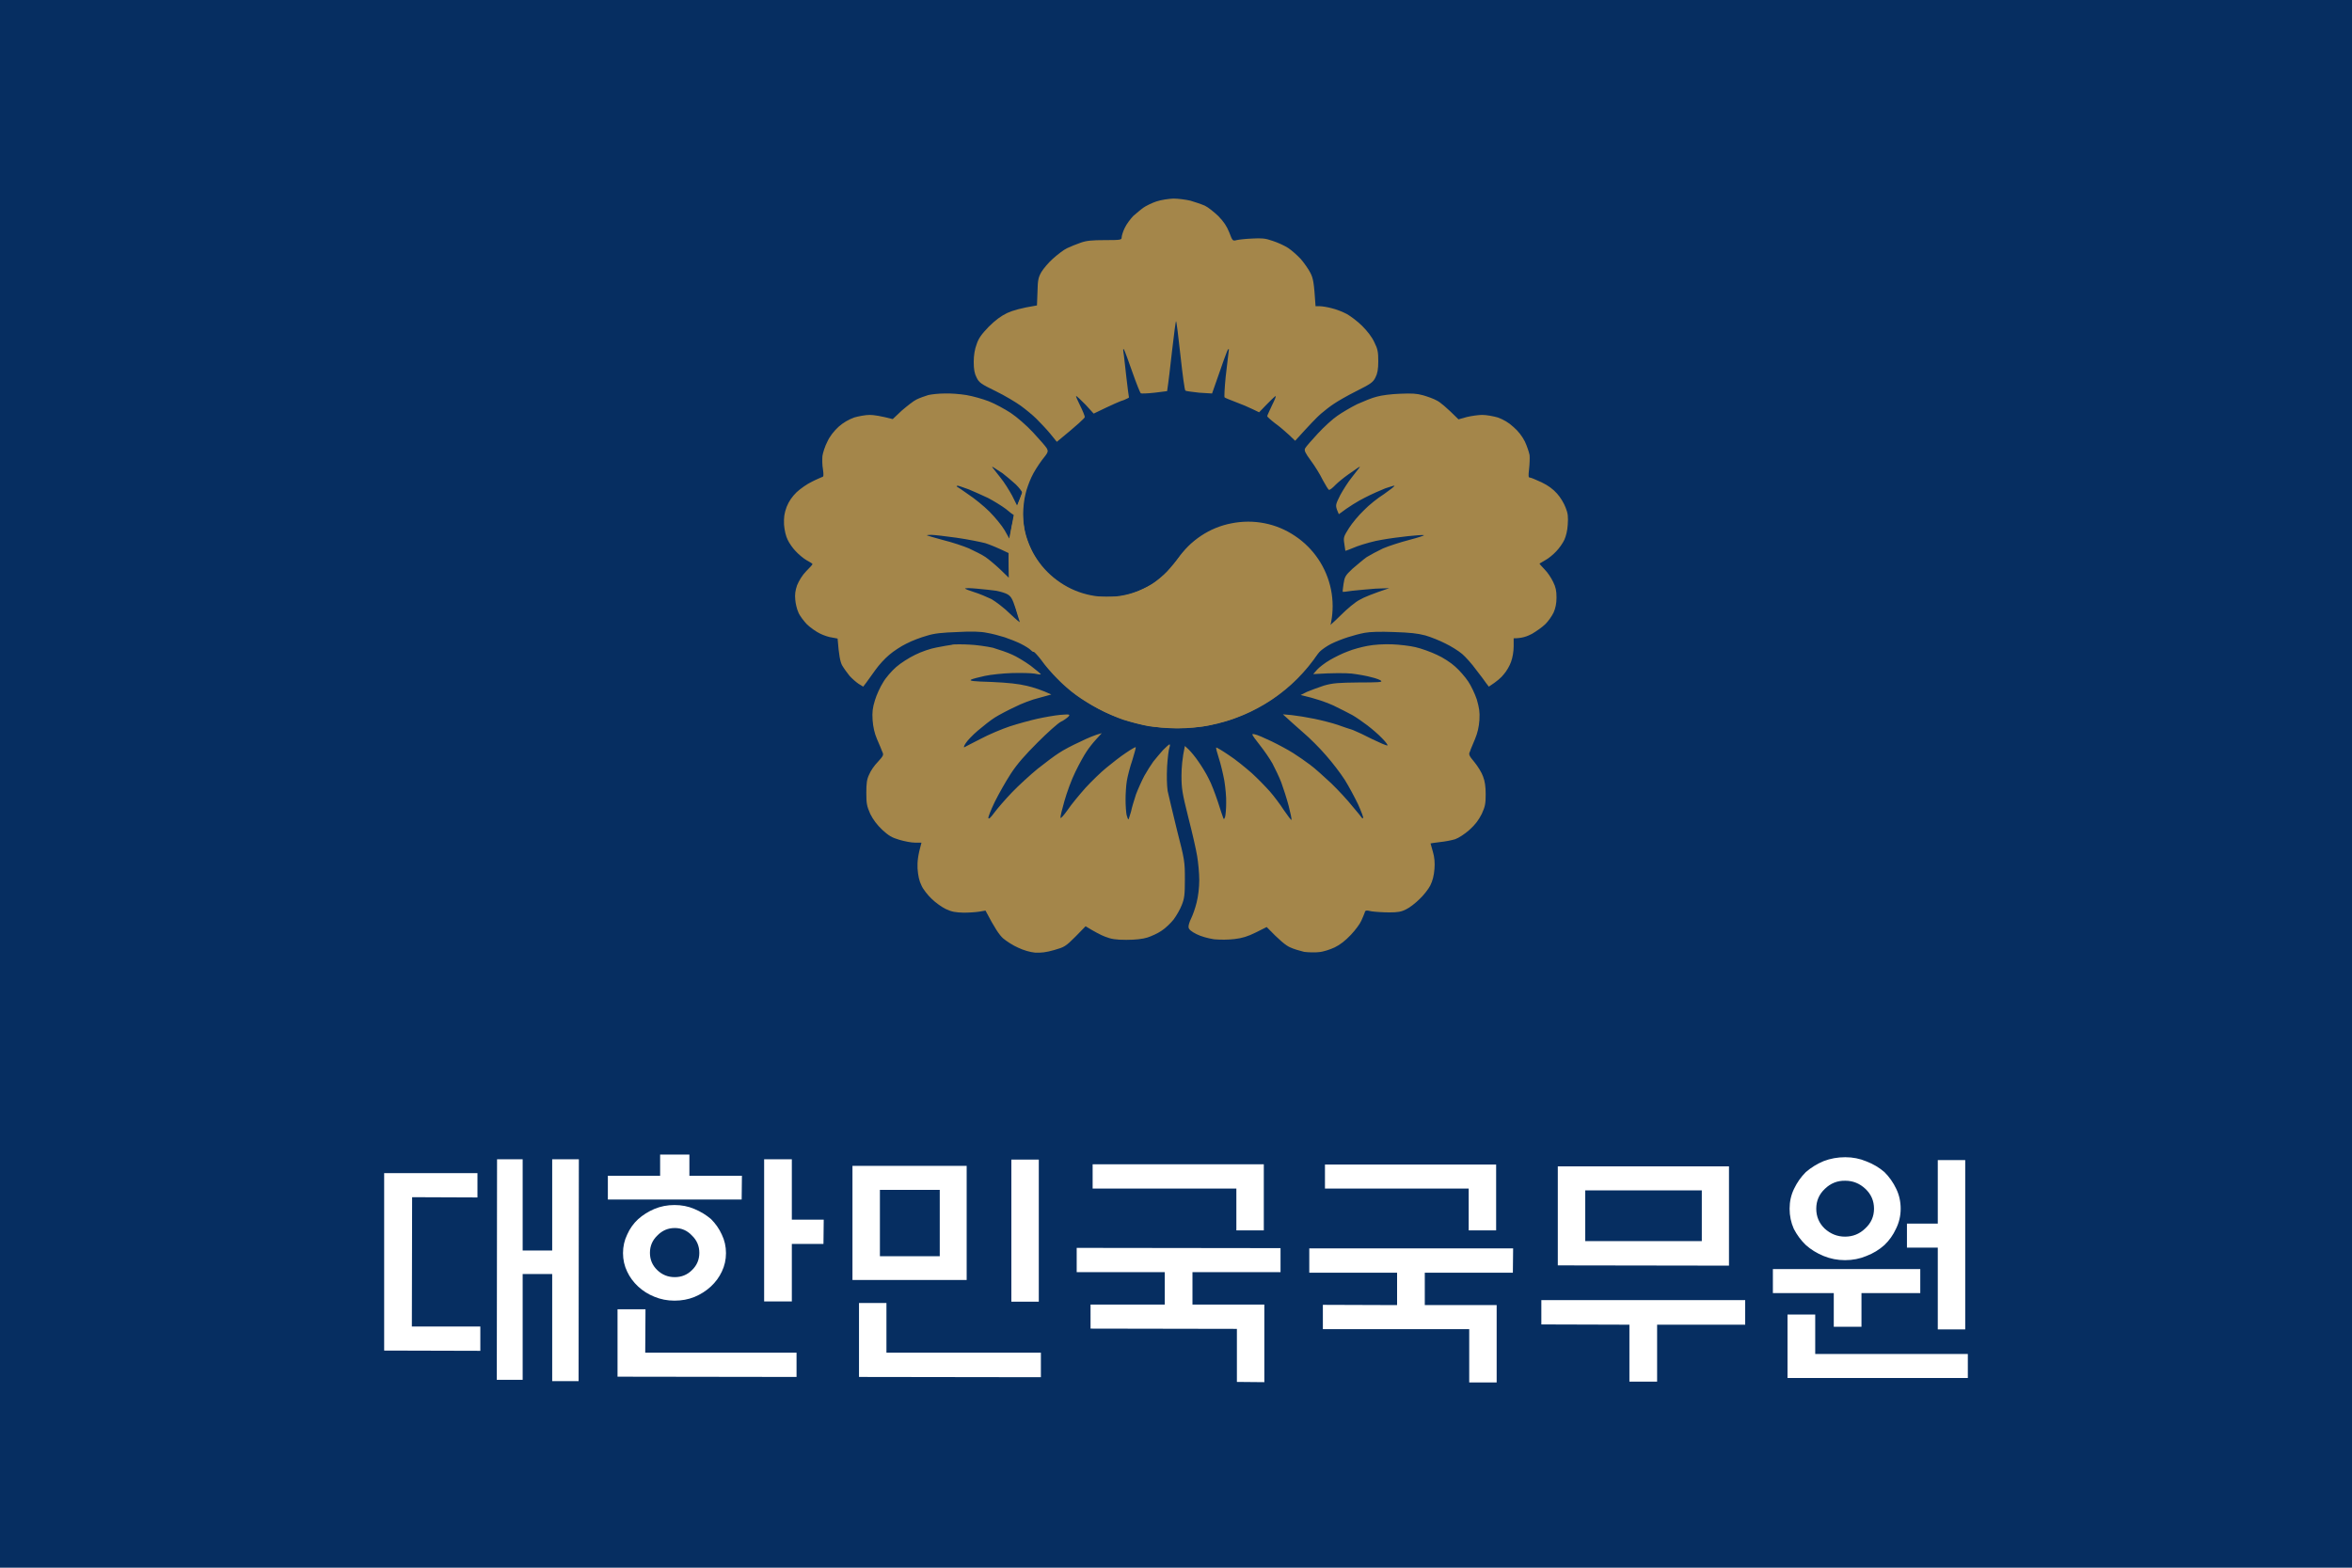
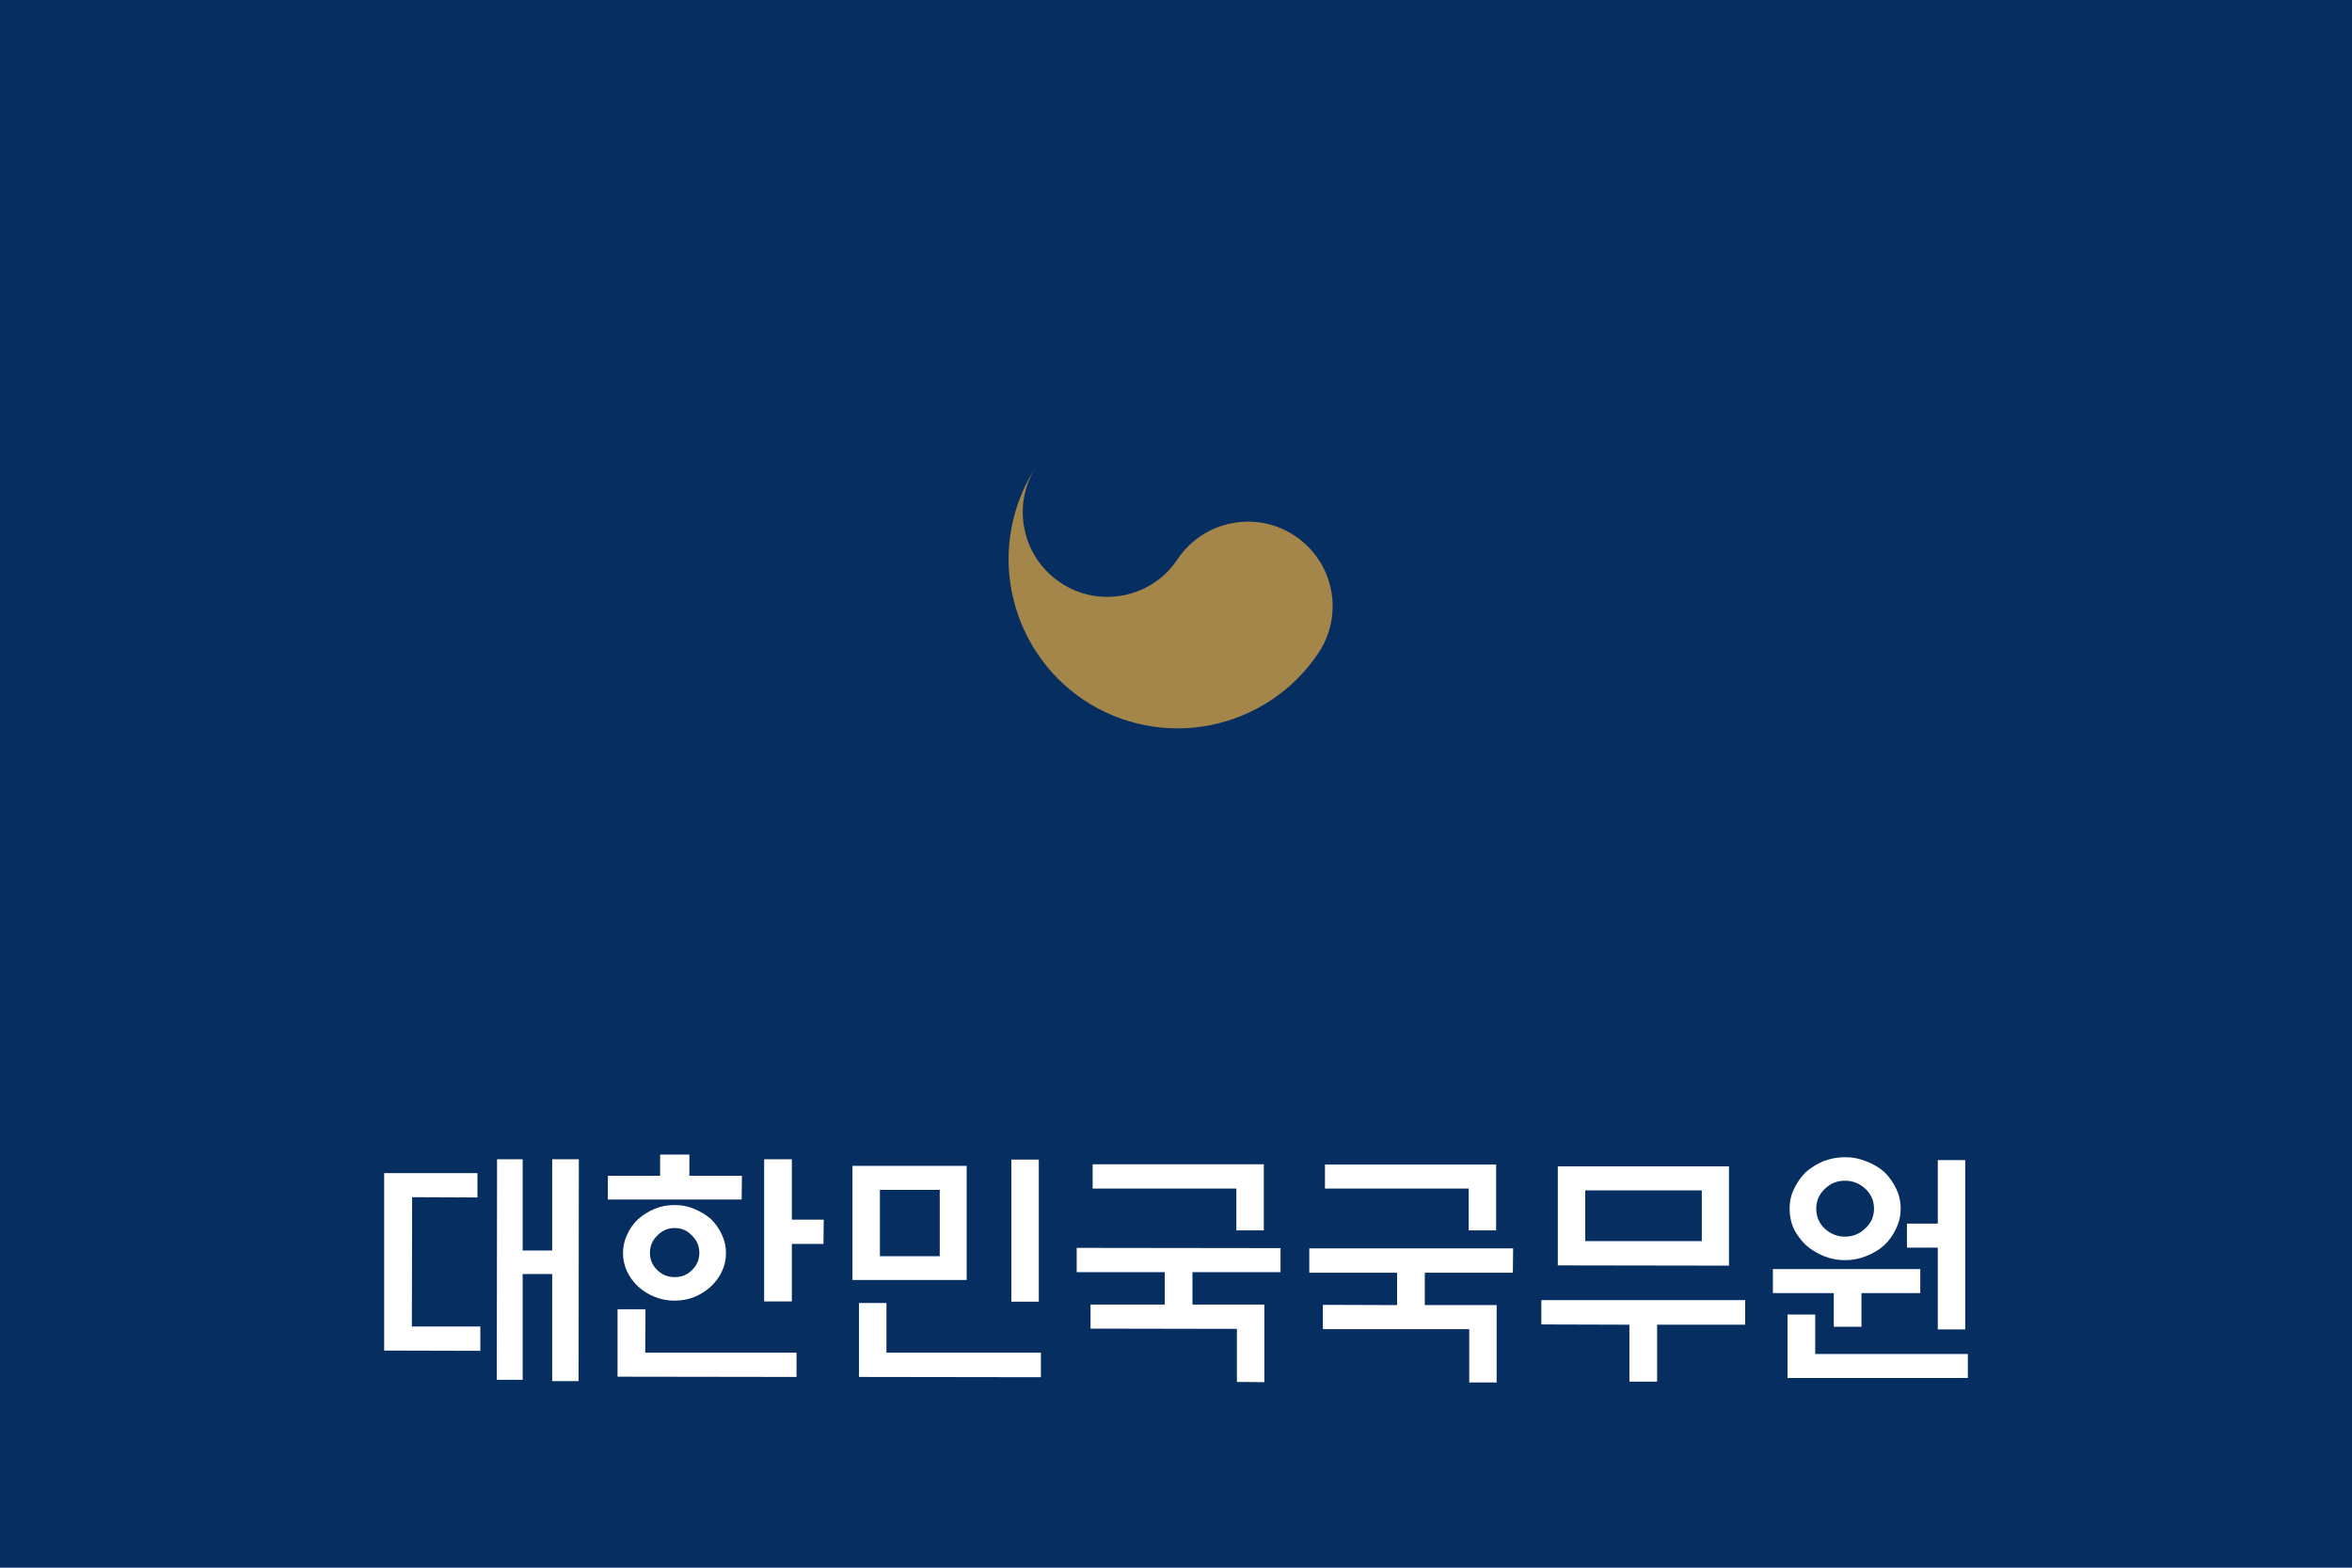
<svg xmlns="http://www.w3.org/2000/svg" version="1.2" viewBox="0 0 900 600" width="900" height="600">
  <title>Bh4oPMiVpNoyAuOX450v4ugMSpao8hoQktPpRqE-1yNwQO_C2OQyrqAFmIFloPgDfkIudC3UasC153wvWvKOcwT8lLMXuM3ZK4EQqnMj6f-MRGnK3PudXiu4bivDjydNu1sDxDvN14g6hWQU3d0B8g-svg</title>
  <style>
		.s0 { fill: #062e61 } 
		.s1 { mix-blend-mode: luminosity;fill: #ffffff } 
		.s2 { fill: #a4864a } 
	</style>
  <path id="Layer" class="s0" d="m0 0h900v600h-900z" />
  <path id="Layer" fill-rule="evenodd" class="s1" d="m147 516.9v-67.9h35.7v9.3l-25-0.1-0.1 49.5h26.2v9.3zm64.3-38.3v-34.9h10.2l-0.1 84.9h-10.1v-41h-11.3v40.5h-9.9l0.1-84.4h9.8v34.9zm72.5-19.5h-51.2v-9.1h20v-8.1h11.2v8.1h20.1zm-6 20.5q0 3.8-1.6 7.1-1.5 3.2-4.2 5.7-2.7 2.5-6.3 4-3.5 1.4-7.6 1.4-4.1 0-7.7-1.5-3.5-1.4-6.2-3.9-2.7-2.5-4.2-5.7-1.6-3.3-1.6-7.1 0-3.8 1.6-7.1 1.5-3.4 4.2-5.9 2.7-2.4 6.2-3.9 3.6-1.5 7.7-1.5 4.1 0 7.6 1.5 3.6 1.5 6.4 3.9 2.6 2.6 4.1 5.9 1.6 3.3 1.6 7.1zm-10.2-0.1q0-3.9-2.8-6.6-2.7-2.9-6.6-2.9-3.9 0-6.7 2.9-2.8 2.7-2.8 6.6 0 3.9 2.8 6.6 2.8 2.7 6.7 2.7 3.9 0 6.6-2.7 2.8-2.7 2.8-6.6zm35.4-35.8v23.1h12.2l-0.1 9.3h-12.1v22h-10.6v-54.4zm1.8 83.3l-68.5-0.1v-25.8h10.7l-0.1 16.6h57.9zm65.1-37.1h-43.7v-43.7h43.7zm-10.3-9.1v-25.4h-22.9v25.4zm37.9 17.4h-10.5v-54.4h10.5zm0.8 28.9l-69.6-0.1v-28.3h10.5v19h59.1zm19.8-81.5h65.5v25.3h-10.5v-16h-55zm-0.8 53.7h28.4v-12.4h-33.7v-9.3l78 0.1v9.2h-33.7v12.4h27.5v29.7l-10.5-0.1v-20.3l-56-0.1zm89.7-53.6h65.5v25.2h-10.5v-16h-55zm-0.8 53.7l28.4 0.1v-12.4h-33.6v-9.3h78l-0.1 9.3h-33.7v12.4h27.5v29.6h-10.5v-20.4h-56zm89.9-15.1v-37.9h65.5v38zm55.1-9.3v-19.4h-44.6v19.4zm-27.7 32l-33.7-0.1v-9.3h78v9.4h-33.7v21.8h-10.6zm103.8-44.4q0 4.1-1.8 7.7-1.6 3.5-4.4 6.2-3 2.7-6.9 4.2-3.8 1.6-8.2 1.6-4.3 0-8.2-1.6-3.9-1.6-6.8-4.2-2.8-2.7-4.6-6.2-1.6-3.6-1.6-7.7 0-4.1 1.7-7.6 1.7-3.6 4.5-6.4 3-2.6 6.8-4.2 3.9-1.5 8.3-1.5 4.3 0 8.1 1.6 3.9 1.5 6.9 4.1 2.8 2.8 4.5 6.4 1.7 3.5 1.7 7.6zm-10.2 0q0-4.5-3.3-7.6-3.3-3.1-7.7-3.1-4.5-0.1-7.8 3.1-3.3 3.1-3.3 7.6 0 4.5 3.2 7.6 3.4 3.1 7.8 3.1 4.5 0 7.7-3.1 3.4-3.1 3.4-7.6zm17.7 23.1v9.2h-22.5v12.9h-10.6v-12.9h-23.3v-9.2zm6.7-17.4v-24.3h10.5v64.8h-10.5v-31.3h-11.8v-9.2zm11.5 59.1h-69v-24.3h10.6v15.1h58.4z" />
-   <path id="Layer" fill-rule="evenodd" class="s2" d="m449 76c1.8 0 4.8 0.4 6.5 0.8 1.7 0.5 4.1 1.3 5.5 1.9 1.3 0.6 3.6 2.5 5.2 4 2.1 2.2 3.2 3.8 4.2 6.3 1.2 3.2 1.3 3.3 2.8 2.9 0.8-0.2 3.5-0.5 6-0.6 3.6-0.2 5-0.1 7.8 0.9 1.9 0.6 4.5 1.8 5.9 2.7 1.5 1 3.6 2.9 4.9 4.3 1.2 1.4 2.9 3.8 3.6 5.2 1.1 2.1 1.4 3.6 2 12.8h1.6c0.8 0 2.9 0.3 4.7 0.8 1.7 0.4 4.2 1.4 5.7 2.2 1.4 0.8 4.1 2.8 5.8 4.5 2 2 3.8 4.3 4.7 6.3 1.3 2.6 1.5 3.7 1.5 7.3 0 3-0.3 4.7-1.1 6.2-0.9 1.8-1.7 2.4-7.3 5.2-3.4 1.7-7.2 3.9-8.5 4.8-1.4 0.9-3.6 2.6-5.1 3.9-1.4 1.2-4.2 4.1-9.8 10.3l-2.3-2.2c-1.3-1.2-3.7-3.3-5.4-4.5-1.7-1.3-3-2.5-3-2.7 0-0.3 0.9-2.1 1.8-4.1 1-2 1.7-3.6 1.4-3.6-0.2 0-1.7 1.4-6.3 6.2l-2.5-1.2c-1.4-0.7-4.2-1.9-6.4-2.7-2.1-0.8-4.1-1.6-4.3-1.8-0.2-0.1 0-3.7 0.4-7.8 0.5-4.2 1-8.4 1.1-9.4 0.2-1.4 0.2-1.6-0.2-1.1-0.4 0.5-1.8 4.4-6.1 16.8l-4.9-0.3c-2.7-0.3-5.1-0.6-5.3-0.8-0.3-0.1-1.1-6.2-1.9-13.5-0.8-7.2-1.5-13.1-1.7-13.1-0.1 0-0.8 5.1-1.5 11.3-0.7 6.3-1.4 12.3-1.9 15.5l-4.8 0.6c-2.7 0.3-5.1 0.4-5.3 0.2-0.2-0.1-1.7-3.8-3.2-8.1-1.5-4.3-2.9-8.1-3.2-8.6-0.3-0.5-0.4-0.2-0.2 1.1 0.2 1 0.6 5.2 1.1 9.4 0.5 4.1 0.9 7.6 1 7.8 0.1 0.1-0.8 0.5-1.9 1-1.2 0.3-4.4 1.7-11.6 5.2l-3.1-3.4c-1.8-1.8-3.3-3.3-3.6-3.3-0.2 0 0.5 1.6 1.5 3.6 1 2 1.8 4 1.8 4.4 0 0.4-2.4 2.7-10.7 9.5l-2.6-3.2c-1.4-1.7-3.8-4.2-5.2-5.6-1.5-1.5-4.1-3.6-6-5-1.8-1.3-6.1-3.9-9.6-5.6-5.6-2.7-6.4-3.3-7.3-5.2-0.8-1.5-1.1-3.1-1.1-6 0-2.5 0.4-4.9 1.1-6.7 0.7-2.2 1.8-3.8 4.6-6.7 2.6-2.6 4.8-4.2 7.1-5.3 1.9-0.9 5.2-1.9 11.4-2.9l0.2-5.2c0.1-4.5 0.3-5.5 1.5-7.6 0.8-1.3 2.7-3.6 4.4-5.1 1.7-1.5 4.1-3.4 5.4-4 1.3-0.6 3.7-1.6 5.2-2.1 2.2-0.8 4.4-1 9.3-1 6 0 6.4-0.1 6.4-1 0-0.6 0.5-2.3 1.2-3.7 0.7-1.5 2.2-3.4 3.2-4.5 1.2-1 2.9-2.5 3.9-3.2 1-0.7 3.2-1.8 5-2.4 1.8-0.6 4.5-1 6.5-1.1zm-79.2 75.2c2.4 0.4 6.3 1.5 8.6 2.4 2.3 0.9 6 2.9 8.3 4.4 2.4 1.6 6.1 4.8 8.6 7.5 2.4 2.6 4.8 5.3 5.2 6 0.7 1.3 0.7 1.5-1.8 4.6-1.4 1.9-3.2 4.7-4 6.5-0.8 1.7-1.9 4.6-2.3 6.5-0.5 1.9-0.9 5.2-0.9 7.8 0 2.4 0.4 5.9 0.9 7.8 0.5 1.9 1.8 5 2.8 7 1.1 2 3.1 4.9 4.6 6.5 1.4 1.6 4.1 3.9 6 5.1 1.8 1.2 5.1 2.9 7.2 3.7 3.5 1.2 4.7 1.4 10.2 1.4 5.4 0 6.7-0.1 10.4-1.4 2.3-0.8 5.6-2.4 7.3-3.5 1.7-1.1 4.3-3.3 5.7-4.8 1.4-1.5 3.7-4.3 5.1-6.1 1.4-1.7 3.7-4.2 5.2-5.3 1.5-1.2 4.2-2.9 5.9-3.7 1.7-0.9 4.9-2.1 7-2.6 2.1-0.6 5.3-1 7-1 1.8 0 4.8 0.4 6.8 0.8 2 0.4 5.6 1.8 8.1 3 3.3 1.6 5.4 3.1 8.1 5.8 2.7 2.8 4.2 4.8 5.9 8.1 1.2 2.5 2.5 6.2 3 8.4 0.6 2.5 0.7 5.3 0.6 8-0.2 2.3-0.5 4.7-0.7 5.3-0.3 0.5 1.6-1.1 4.2-3.7 2.7-2.7 5.9-5.4 7.6-6.2 1.5-0.9 4.7-2.2 11.2-4.4l-5.3 0.2c-2.8 0.2-6.8 0.6-8.8 0.8-2 0.3-3.7 0.5-3.7 0.4-0.1-0.1 0.1-1.5 0.3-3 0.4-2.6 0.6-3.2 3.4-5.8 1.8-1.5 4.2-3.6 5.5-4.5 1.3-0.8 4.1-2.3 6.2-3.3 2.1-0.9 6.7-2.4 10.2-3.3 3.4-0.9 5.9-1.7 5.4-1.8-0.4-0.1-3.1 0.1-6 0.4-2.8 0.3-7.4 0.9-10.1 1.4-2.7 0.4-6.9 1.6-9.4 2.5-2.4 1-4.5 1.8-4.5 1.7 0-0.1-0.2-1.3-0.4-2.7-0.4-2.5-0.2-2.8 1.8-6 1.2-1.9 3.7-4.9 5.7-6.8 1.8-1.9 5.3-4.7 7.7-6.2 2.3-1.6 4.1-3 4-3.2-0.1-0.1-1.7 0.4-3.5 1-1.8 0.7-5.4 2.3-7.9 3.6-2.6 1.3-5.9 3.3-9.9 6.3l-0.7-1.7c-0.6-1.8-0.5-2.1 1.3-5.7 1.1-2 3-5 4.3-6.6 1.2-1.5 2.5-3.2 2.8-3.6 0.5-0.6 0.5-0.7-0.2-0.3-0.4 0.3-2.2 1.5-3.9 2.7-1.7 1.2-3.9 3-4.9 4-1 1.1-2.1 1.9-2.4 1.9-0.3 0-1.3-1.7-2.4-3.7-1-2.1-3.1-5.5-4.6-7.5-2.2-3-2.6-3.9-2.2-4.7 0.3-0.6 2.5-3.1 4.9-5.7 2.3-2.5 5.7-5.6 7.5-6.8 1.7-1.2 5.1-3.2 7.5-4.4 2.5-1.1 5.8-2.5 7.6-2.9 1.7-0.5 5.6-1 8.8-1.1 4.6-0.2 6.4-0.1 8.9 0.6 1.7 0.5 4 1.3 5.2 2 1.1 0.5 3.5 2.4 8.3 7.2l3.2-0.9c1.7-0.4 4.4-0.8 5.9-0.8 1.6 0 4.3 0.5 6 1 2.1 0.8 4.1 1.9 5.9 3.6 1.8 1.5 3.4 3.6 4.4 5.6 0.8 1.7 1.6 4.1 1.8 5.2 0.1 1.2 0 3.6-0.2 5.3-0.3 2.8-0.3 3.3 0.4 3.3 0.4 0 2.4 0.9 4.4 1.8 2.5 1.2 4.4 2.6 5.9 4.3 1.3 1.4 2.7 3.8 3.3 5.4 0.9 2.2 1 3.6 0.8 6.5-0.1 2.2-0.7 4.5-1.3 5.8-0.6 1.3-2 3.3-3.1 4.4-1.1 1.2-2.9 2.7-4.2 3.4-1.2 0.7-2.2 1.3-2.2 1.3 0 0.2 0.9 1.1 2 2.3 1.1 1.1 2.5 3.2 3.2 4.7 1 2 1.3 3.4 1.3 6 0 2.3-0.4 4.1-1.1 5.7-0.6 1.3-2 3.3-3.1 4.4-1.2 1.2-3.5 2.8-5.2 3.8-1.9 1-3.8 1.7-7 1.7v3.1c0 1.9-0.4 4.3-1 5.9-0.5 1.5-1.8 3.7-2.8 4.8-0.9 1.2-2.6 2.7-5.7 4.7l-1-1.3c-0.5-0.7-2.2-3.1-3.9-5.2-1.5-2.1-4-4.9-5.3-6-1.4-1.2-4.3-3-6.4-4-2.1-1.1-5.6-2.5-7.7-3.1-3-0.8-5.9-1.1-12-1.3-5.1-0.2-9.2-0.1-11.2 0.3-1.7 0.3-4.7 1.1-6.5 1.7-1.9 0.6-4.7 1.7-6.3 2.5-1.6 0.8-3.6 2.2-4.4 3-0.9 0.8-2.9 3.2-4.4 5.3-1.6 2.1-4.7 5.3-6.8 7.3-2.2 1.9-5.4 4.5-7.3 5.7-1.9 1.3-5.3 3.2-7.6 4.4-2.3 1.1-6.1 2.7-8.6 3.5-2.4 0.8-6.5 1.8-9.1 2.3-2.6 0.4-7.5 0.8-10.9 0.8-3.5 0-8.4-0.4-11-0.8-2.6-0.5-6.8-1.6-9.4-2.4-2.6-0.9-6.9-2.7-9.6-4.2-2.7-1.4-6.6-3.8-8.6-5.3-2-1.4-5.3-4.3-7.2-6.3-2-2-4.7-5.1-6-7-1.3-1.7-2.7-3.2-2.9-3.2-0.4 0.1-0.9-0.4-1.3-0.8-0.5-0.5-2.1-1.5-3.7-2.3-1.6-0.8-4.4-1.9-6.2-2.5-1.9-0.6-4.9-1.4-6.8-1.7-2.2-0.5-6.1-0.6-11.2-0.3-5.8 0.2-8.9 0.5-11.7 1.4-2.2 0.6-5.7 1.9-7.8 3-2.1 1-5.1 3-6.6 4.3-1.6 1.3-4 3.9-5.4 5.9-1.5 2-3 4.3-4.6 6.3l-1.8-1.1c-0.9-0.6-2.5-2-3.4-3-0.9-1.1-2.2-2.9-2.9-4.1-0.7-1.4-1.2-3.7-1.7-10.2l-2.1-0.4c-1.1-0.1-3.2-0.8-4.6-1.5-1.5-0.7-3.7-2.3-5-3.5-1.2-1.3-2.8-3.3-3.3-4.6-0.6-1.3-1.1-3.5-1.2-4.9-0.2-1.9 0-3.5 0.7-5.5 0.7-1.7 2-3.9 3.5-5.4 1.3-1.3 2.4-2.5 2.4-2.7 0-0.2-1-0.8-2.3-1.5-1.2-0.7-3-2.2-4.1-3.4-1.1-1.1-2.5-3.1-3.1-4.4-0.7-1.4-1.2-3.5-1.4-5.8-0.1-2.9 0.1-4.3 1-6.8 0.9-2.2 2-3.8 3.8-5.6 1.5-1.4 4.1-3.2 5.8-4 1.7-0.9 3.5-1.6 3.9-1.8 0.7-0.1 0.7-0.7 0.4-3-0.3-1.5-0.3-3.8-0.2-5.1 0.2-1.3 1-3.8 1.9-5.5 0.9-2 2.5-4 4.2-5.6 1.9-1.7 3.9-2.8 6-3.6 1.7-0.5 4.4-1 6-1 1.5 0 4.2 0.4 8.8 1.6l3.5-3.3c2-1.7 4.5-3.7 5.6-4.2 1.2-0.6 3.2-1.3 4.5-1.7 1.3-0.3 4.1-0.6 6.2-0.6 2.2-0.1 5.9 0.2 8.4 0.6zm10.2 28c0.3 0.4 1.6 2.1 2.9 3.7 1.4 1.7 3.3 4.8 4.4 6.8l1.9 3.8c1.5-3.2 1.9-4.5 1.9-5 0-0.4-1.1-1.8-2.4-3.1-1.4-1.3-3.7-3.2-5.1-4.3-1.5-0.9-3-2-3.4-2.2q-0.5-0.3-0.5-0.2-0.1 0.1 0.3 0.5zm-13.9 7c0.2 0.1 2.2 1.4 4.4 3 2.3 1.5 6 4.5 8.1 6.6 2.2 2.2 4.8 5.4 5.8 7.1l1.8 3.2c1.4-6.9 1.7-9 1.7-9-0.1 0-1.5-1-3-2.3-1.6-1.2-4.7-3.1-6.8-4.2-2.1-1-5.5-2.5-7.4-3.3-2-0.7-3.9-1.4-4.2-1.4-0.3 0-0.5 0.1-0.4 0.3zm-11.4 18.7c0.1 0.1 2.9 0.9 6.2 1.8 3.3 0.8 7.8 2.3 9.9 3.2 2.1 1 5 2.4 6.3 3.3 1.3 0.9 3.8 3 5.6 4.7l3.3 3.2v-9.4c-4.3-2.1-7.1-3.2-8.9-3.8-1.9-0.5-6.9-1.5-11.1-2.1-4.3-0.6-8.6-1.1-9.7-1.1-1 0-1.8 0.1-1.6 0.2zm14.6 20.3c-0.1 0.2 1.5 0.8 3.4 1.4 2 0.6 5 1.9 6.7 2.7 1.7 1 5 3.5 7.1 5.6 2.3 2.2 4 3.6 3.7 3.1-0.1-0.4-0.9-2.7-1.6-5.2-1.2-3.6-1.7-4.5-3-5.3-0.8-0.5-2.8-1.1-4.4-1.4-1.5-0.2-4.9-0.6-7.4-0.8-1.2-0.1-2.4-0.2-3.1-0.2-0.9 0-1.4 0.1-1.4 0.1zm172.4 22.5c2.2 0.5 5.8 1.8 8.1 2.9 2.3 1 5.5 3.1 7 4.5 1.6 1.4 3.8 3.9 5 5.7 1.1 1.6 2.6 4.8 3.3 6.9 0.9 3.2 1.2 4.7 1 7.9-0.2 2.7-0.7 4.9-1.7 7.3-0.7 1.8-1.7 3.9-1.9 4.7-0.6 1.1-0.4 1.6 1.7 4.1 1.3 1.6 2.8 4 3.3 5.5 0.7 1.8 1 3.8 1 6.8 0 3.5-0.2 4.7-1.5 7.5-1.2 2.4-2.5 4.1-4.7 6.1-1.8 1.6-4.1 3.1-5.5 3.6-1.3 0.4-3.9 0.9-5.9 1.1-1.9 0.2-3.5 0.5-3.5 0.5 0 0.1 0.4 1.5 0.9 3.2 0.6 2 0.8 4.2 0.6 6.6-0.2 2.5-0.7 4.5-1.6 6.3-0.7 1.4-2.6 3.8-4.1 5.2-1.5 1.5-3.8 3.3-5.1 3.9-1.9 1-3.3 1.2-6.5 1.2-2.3 0-5.3-0.2-6.7-0.4-2.2-0.5-2.5-0.4-2.7 0.5-0.2 0.6-0.8 2-1.3 3.1-0.5 1.2-2.3 3.6-4 5.4-2.1 2.2-4.1 3.8-6.2 4.8-1.7 0.8-4.4 1.7-6 1.8-1.5 0.2-4.1 0.1-5.7-0.1-1.6-0.4-4.1-1.1-5.5-1.8-1.5-0.7-3.8-2.5-8.8-7.7l-4.2 2.1c-3 1.5-5.3 2.2-8.1 2.5-2.4 0.3-5.4 0.3-7.8 0.1-2.5-0.4-5-1.1-6.8-2-2-1-2.9-1.8-3-2.6-0.1-0.7 0.4-2.2 1-3.4 0.6-1.2 1.6-4 2.1-6.1 0.6-2.4 1-5.7 1-8.6 0-2.6-0.4-6.7-0.8-9.1-0.4-2.5-1.9-9.1-3.4-14.9-2.3-9.2-2.6-11-2.6-15.9 0-3 0.3-6.8 1.3-11.4l1.5 1.4c0.8 0.8 2.5 2.8 3.7 4.6 1.2 1.7 3 4.6 3.9 6.5 1 1.8 2.5 5.8 3.5 8.8 1 3.1 1.9 5.9 2.1 6.3 0.2 0.6 0.4 0.4 0.7-0.5 0.2-0.8 0.4-3.1 0.4-5.2 0.1-2.2-0.3-6.1-0.7-8.6-0.5-2.7-1.4-6.5-2.1-8.6-0.7-2.2-1.2-4-1-4.1 0.1-0.1 2.3 1.2 4.8 2.9 2.5 1.6 6.4 4.8 8.8 6.9 2.3 2.1 5.4 5.3 6.9 7 1.5 1.7 4 5 5.4 7.2 1.5 2.2 2.8 3.9 2.9 3.7 0.1-0.3-0.4-2.7-1.1-5.4-0.7-2.7-2-6.7-2.8-8.9-0.8-2.1-2.4-5.4-3.4-7.3-1-1.8-3.2-5-4.8-7-1.6-2-2.9-3.8-2.9-4.1 0-0.2 0.5-0.2 1.1 0 0.7 0.1 3.5 1.3 6.2 2.6 2.7 1.3 6.4 3.3 8.3 4.5 1.9 1.2 4.8 3.2 6.5 4.5 1.8 1.3 5.3 4.5 8.1 7.1 2.6 2.5 6.4 6.6 8.2 8.9 1.9 2.2 3.5 4.2 3.6 4.4 0.1 0.1 0.3 0.1 0.4 0 0.2-0.2-0.7-2.5-1.9-5.2-1.3-2.7-3.6-7-5.1-9.4-1.6-2.5-4.8-6.7-7.2-9.4-2.3-2.7-6.3-6.7-8.8-8.8-2.5-2.2-5.2-4.6-7.7-6.9l3.4 0.3c1.9 0.2 5.7 0.8 8.6 1.4 2.9 0.6 6.8 1.6 8.9 2.3 1.9 0.7 4.6 1.6 5.9 2 1.3 0.5 4.7 2.1 7.4 3.5 2.9 1.4 5.4 2.5 5.8 2.4 0.3 0-0.6-1.3-2-2.7-1.4-1.5-4-3.7-5.7-5-1.7-1.3-4.3-3.1-5.7-3.9-1.5-0.8-4.8-2.5-7.3-3.7-2.6-1.2-6.5-2.6-12.5-4l2.4-1.2c1.4-0.6 4.4-1.7 6.5-2.4 3.5-1 5.5-1.1 13.3-1.2 7.2 0 9.2-0.1 8.6-0.6-0.3-0.4-2-1-3.7-1.4-1.7-0.5-5.1-1.1-7.6-1.4-2.4-0.2-6.7-0.3-14.7 0.2l1.5-1.7c0.8-0.9 3-2.6 4.9-3.7 1.9-1.1 4.9-2.6 6.9-3.3 1.9-0.8 5.3-1.7 7.5-2.1 2.6-0.5 6.1-0.7 9.3-0.6 2.9 0.1 7 0.6 9.1 1.1zm-170.9-1c2.7 0.1 6.8 0.7 9.1 1.2 2.3 0.7 5.6 1.8 7.3 2.6 1.7 0.7 5 2.7 7.2 4.3 2.2 1.7 4 3.2 3.9 3.3-0.1 0.1-1.2 0-2.5-0.3-1.3-0.2-5.1-0.3-8.6-0.2-3.4 0.1-8.1 0.6-10.4 1.1-2.3 0.5-4.6 1.1-5.2 1.4-0.8 0.5 0.8 0.7 7.8 0.9 6.5 0.3 10.2 0.7 13.6 1.5 2.5 0.6 5.7 1.6 9.3 3.3l-4.7 1.3c-2.6 0.6-6.8 2.2-9.3 3.5-2.6 1.2-6 3-7.6 4-1.6 1-4.5 3.3-6.5 5-2 1.7-4.1 3.9-4.7 4.9-0.6 0.9-0.8 1.6-0.5 1.5 0.3-0.2 3.1-1.6 6.2-3.2 3.2-1.7 8.2-3.8 11.2-4.8 3.1-1 7.8-2.3 10.5-2.9 2.7-0.6 6.7-1.3 8.8-1.5 3.7-0.3 3.9-0.2 3.1 0.7-0.4 0.4-1.7 1.4-2.8 1.9-1.2 0.6-5.2 4.2-8.9 7.9-4.9 4.9-7.9 8.3-10.3 12-1.9 2.9-4.6 7.7-6.1 10.7-1.5 3.1-2.6 5.9-2.5 6.3 0.2 0.5 0.9-0.2 2.3-2.1 1.2-1.6 4.2-5.1 6.8-7.8 2.5-2.6 7-6.7 9.8-9 2.9-2.3 6.5-5 8.1-6 1.6-1.1 5.2-3 8.1-4.3 2.8-1.4 5.9-2.7 8.3-3.3l-2.1 2.3c-1.2 1.3-2.8 3.3-3.7 4.7-0.9 1.3-2.8 4.7-4.3 7.8-1.5 3-3.3 8-4.2 11.2-0.9 3.1-1.6 6-1.5 6.4 0.1 0.4 1.3-1 2.8-3.1 1.4-2.1 4.5-5.8 6.8-8.4 2.3-2.5 5.9-6 8-7.7 2.2-1.8 5.5-4.4 7.5-5.7 1.9-1.3 3.6-2.3 3.7-2.1 0.1 0.1-0.5 2.3-1.3 4.9-0.9 2.6-1.8 6.1-2.1 7.9-0.3 1.7-0.5 5-0.5 7.2 0 2.3 0.2 5 0.4 5.9 0.3 1 0.5 1.7 0.7 1.7 0.1 0 0.5-1.4 1-3 0.3-1.6 1.3-4.7 1.9-6.6 0.8-2.1 2.2-5.2 3.2-7.1 1-1.8 2.6-4.3 3.4-5.4 0.9-1.2 2.6-3.1 3.7-4.4 1.2-1.2 2.3-2.2 2.5-2.2 0.3 0 0.2 0.6 0 1.2-0.3 0.7-0.7 3.9-0.9 7.2-0.2 3.8-0.1 7.2 0.2 9.4 0.4 1.8 2 8.6 3.6 15.1 2.9 11.3 3 11.9 3 18.7 0 6.1-0.2 7.4-1.2 9.9-0.6 1.6-2 4-3.1 5.5-1.1 1.4-3.2 3.4-4.6 4.3-1.4 1-3.9 2.1-5.4 2.6-1.9 0.6-4.7 0.9-8.1 0.9-4.1 0-5.8-0.3-8.1-1.2-1.6-0.6-3.9-1.8-7.5-4l-3.9 4c-3.7 3.7-4.2 4-8.1 5.1-3.1 0.9-5 1.1-7.3 1-2-0.2-4.4-0.9-6.5-1.9-1.9-0.8-4.5-2.5-5.8-3.6-1.4-1.3-3.1-3.7-6.7-10.6l-2.3 0.4c-1.2 0.2-3.9 0.4-6.1 0.4-3.1-0.1-4.5-0.3-6.8-1.4-1.5-0.7-4-2.5-5.4-3.9-1.5-1.4-3.3-3.7-3.9-5.1-0.9-1.8-1.3-3.8-1.5-6.5-0.1-2.6 0.1-4.9 1.5-9.9h-2.5c-1.4 0-4-0.5-6-1.1-2.8-0.8-4.1-1.6-6.5-3.8-2-1.9-3.5-3.9-4.6-6.1-1.3-3-1.5-3.9-1.5-8.1 0-3.6 0.2-5.2 1.1-7 0.5-1.3 2-3.5 3.3-4.8 2.2-2.4 2.3-2.7 1.7-3.9-0.3-0.8-1.2-3-2-4.8-1-2.3-1.5-4.7-1.7-7.3-0.2-3.1 0-4.7 0.9-7.6 0.6-2 2-5.1 3.1-6.8 1-1.8 3.3-4.4 5-5.9 1.7-1.5 5-3.6 7.3-4.7 2.4-1.2 5.9-2.4 8.2-2.8 2.1-0.4 4.7-0.9 5.7-1 0.5-0.2 1.5-0.2 2.7-0.2 1.2 0 2.7 0 4 0.1z" />
  <path id="Layer" class="s2" d="m396.8 178.1c-4.8 7.2-6.5 15.9-4.8 24.3 1.7 8.5 6.6 15.8 13.8 20.6 7.1 4.8 15.9 6.5 24.3 4.8 8.4-1.7 15.8-6.6 20.5-13.8 4.8-7.1 12.2-12.1 20.6-13.7 8.5-1.7 17.2 0 24.3 4.8 7.1 4.7 12.1 12.1 13.8 20.5 1.7 8.4 0 17.2-4.8 24.3-9.5 14.3-24.3 24.2-41.2 27.6-16.8 3.4-34.3-0.1-48.6-9.6-14.2-9.5-24.1-24.3-27.5-41.2-3.4-16.8 0.1-34.3 9.6-48.6z" />
</svg>